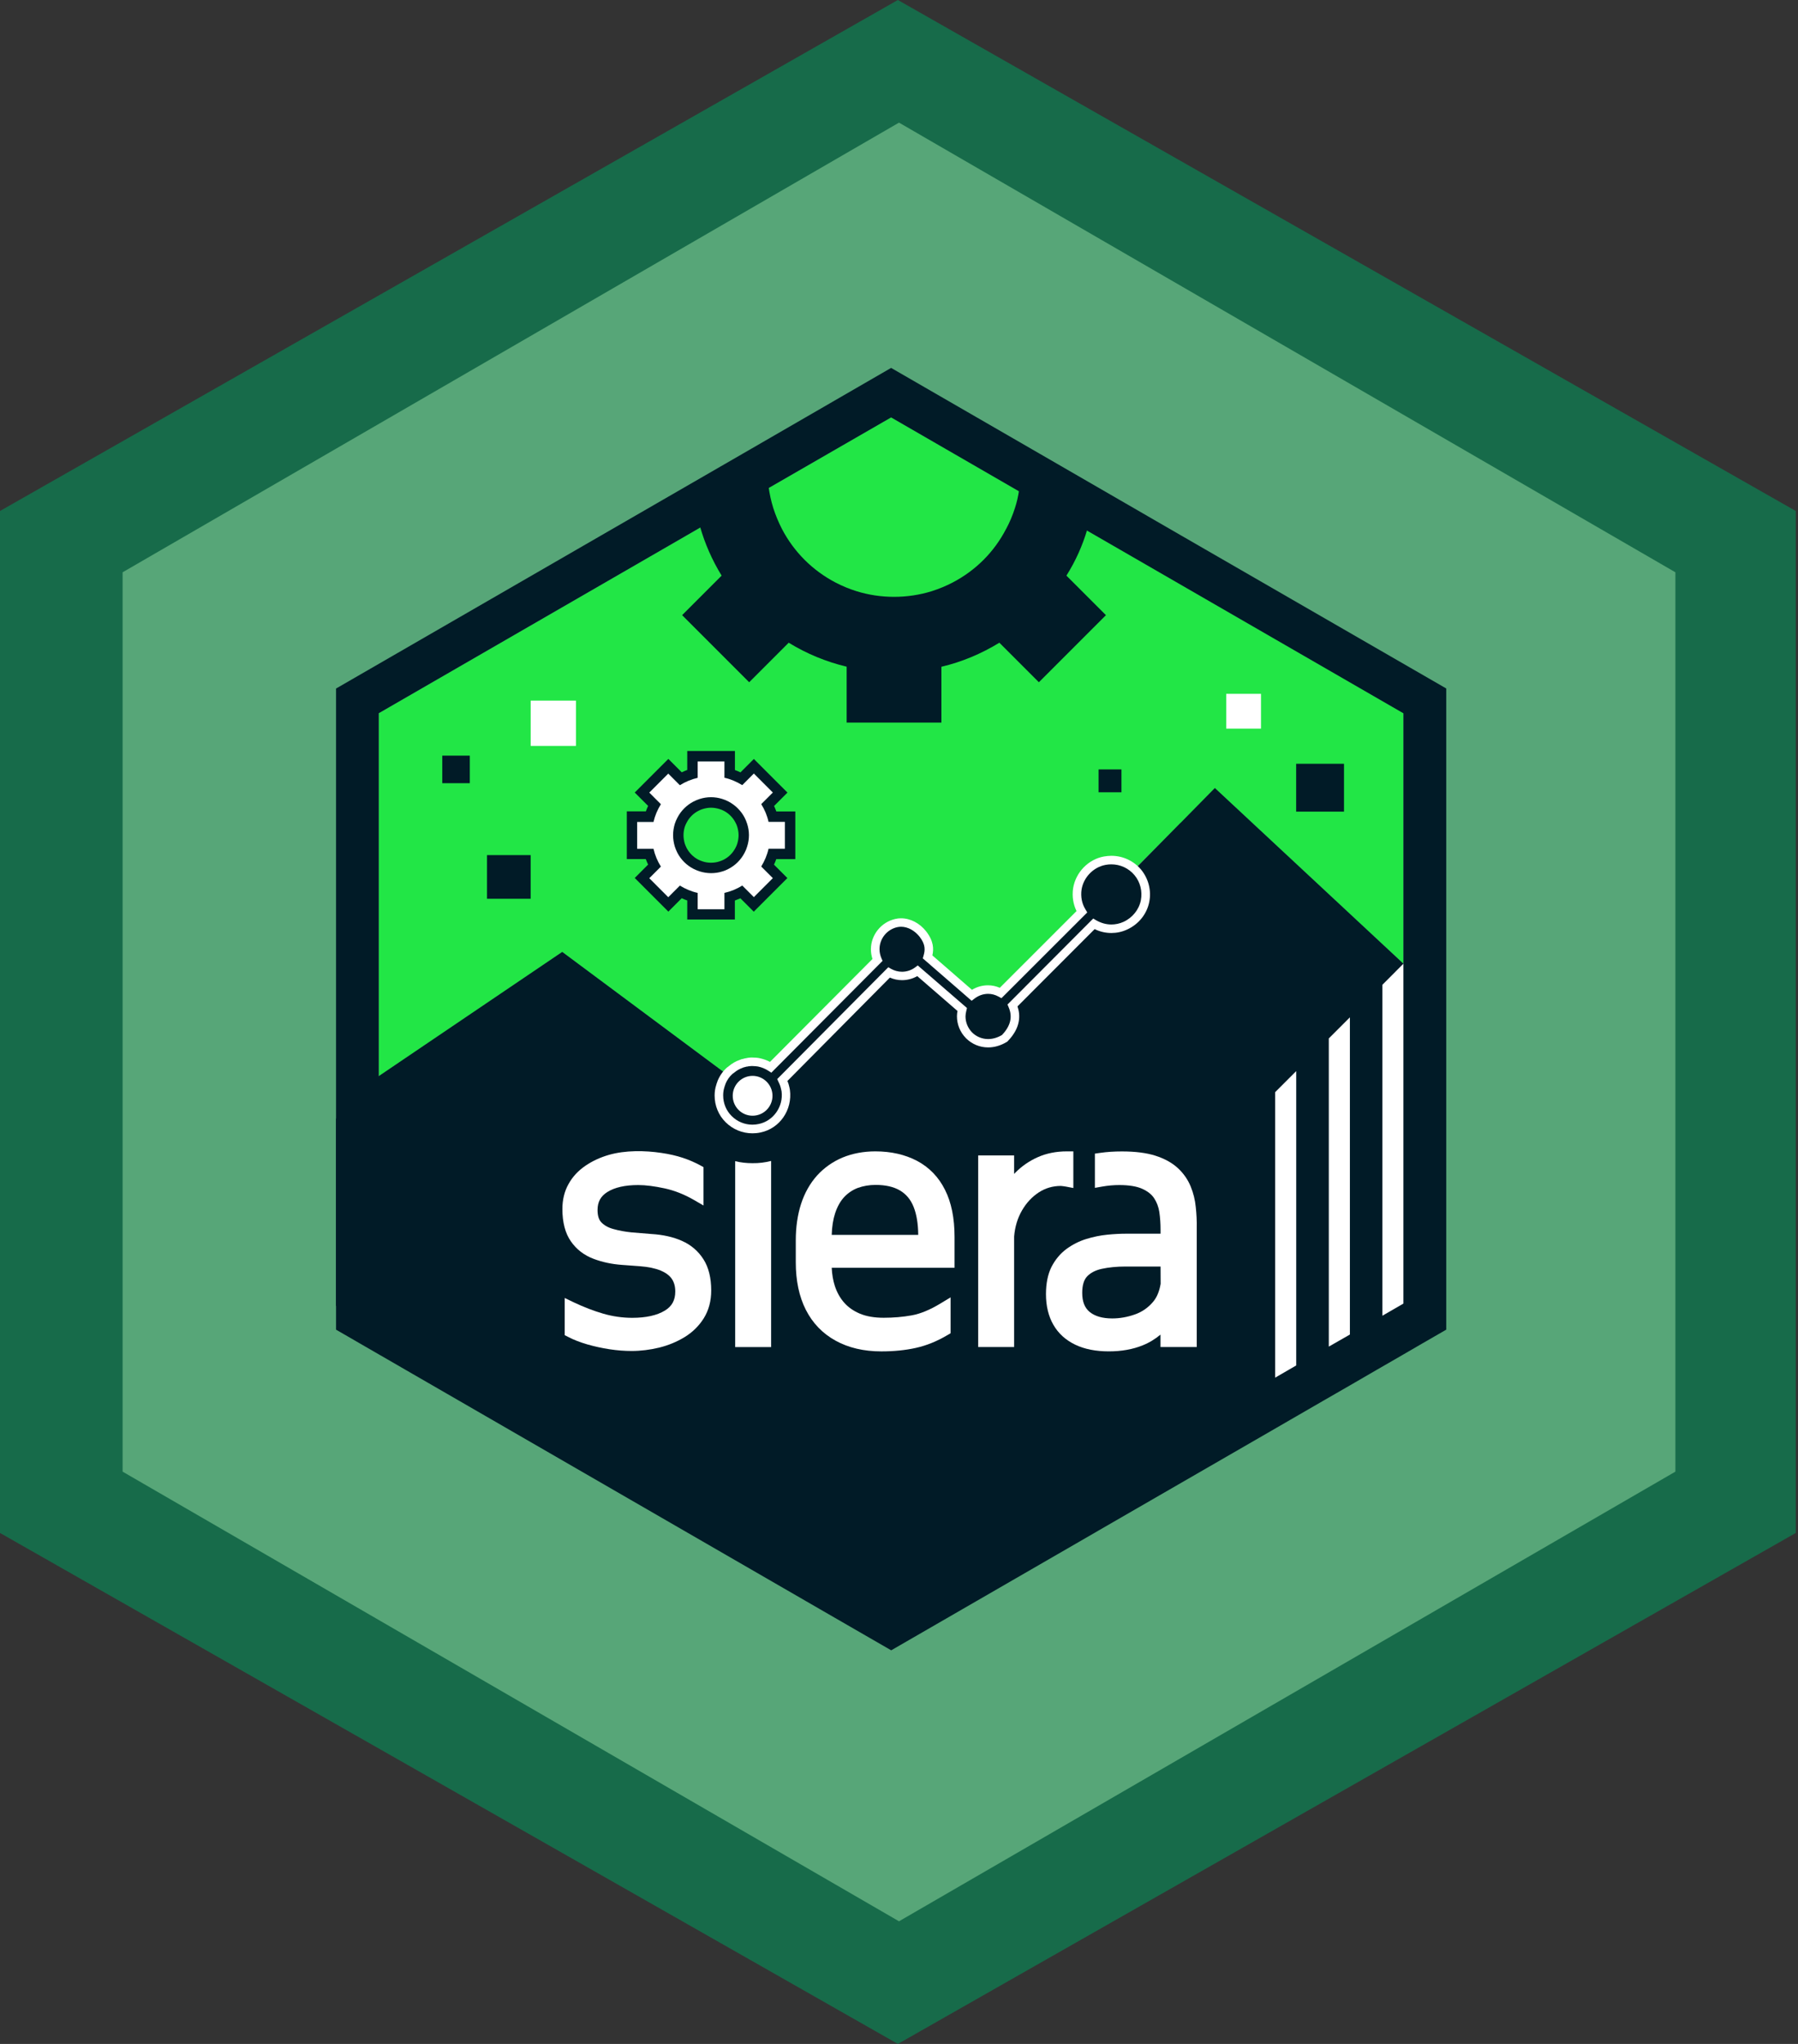
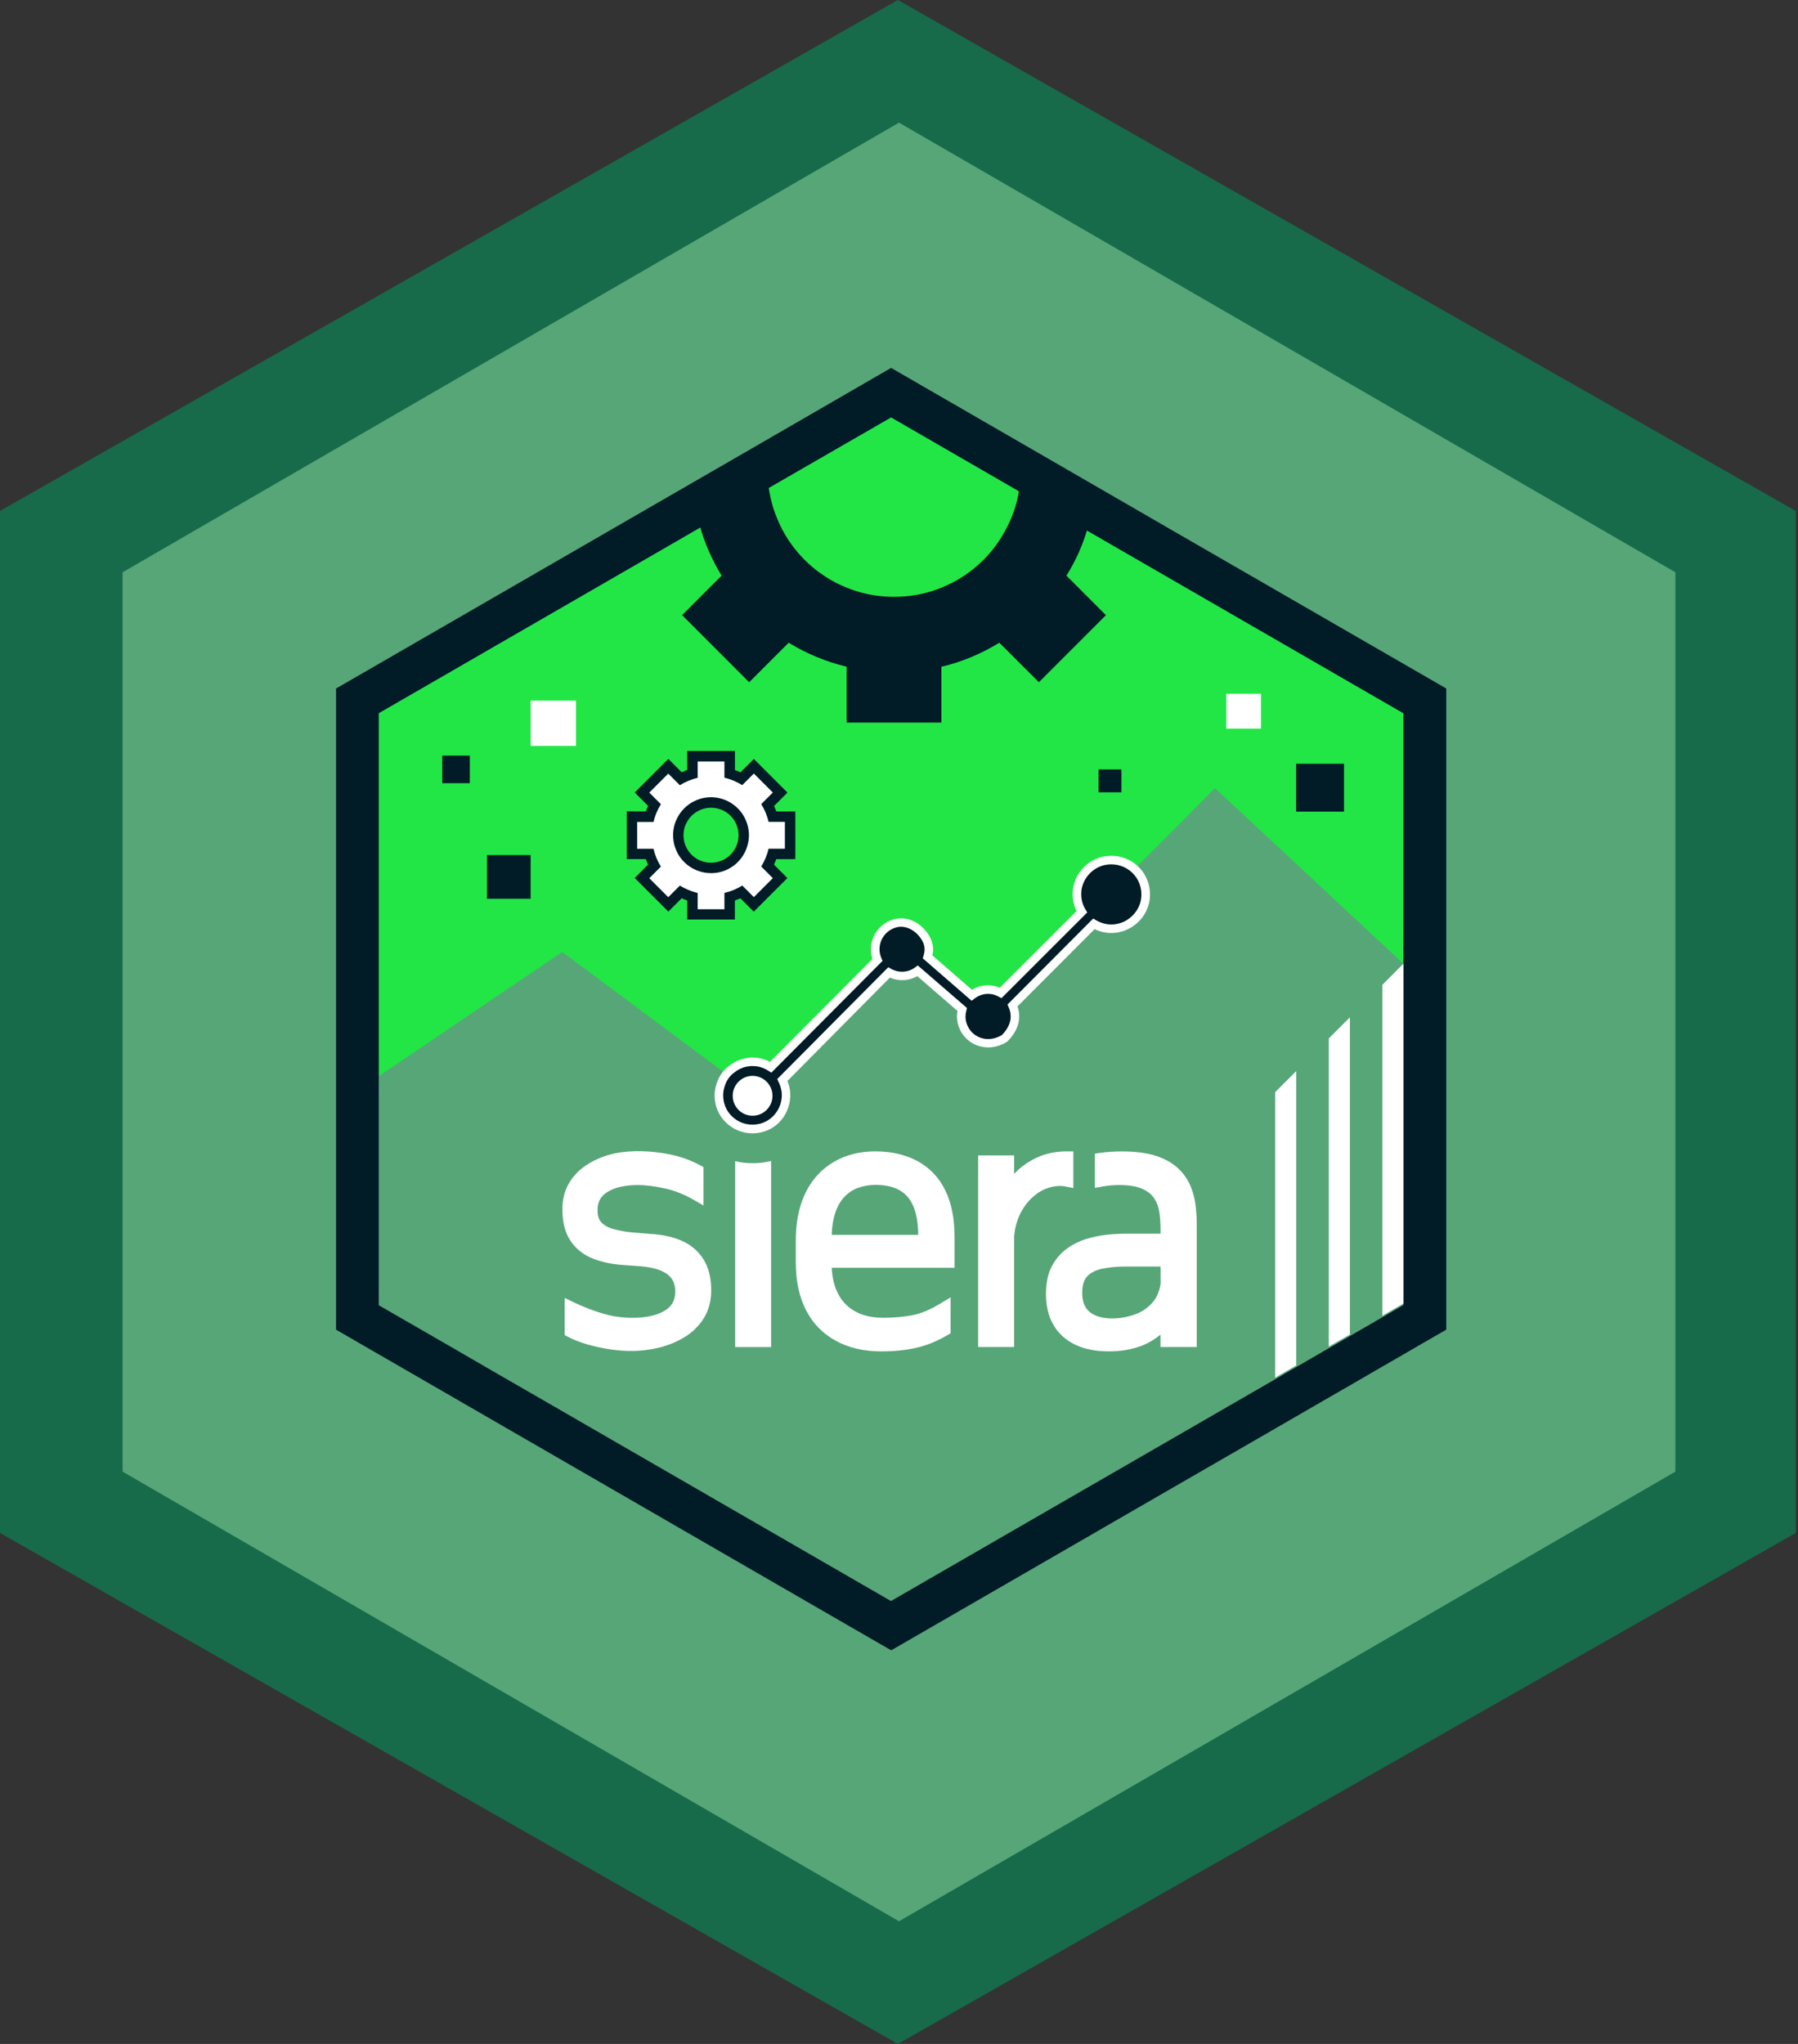
<svg xmlns="http://www.w3.org/2000/svg" width="88" height="100" viewBox="0 0 88 100" fill="none">
  <rect x="0" y="0" width="88" height="100" fill="#333333" stroke="none" />
  <path opacity="0.6" d="M44.335 4.688L82.421 26.465V70.019L44.335 91.797L6.249 70.019V26.465L44.335 4.688Z" fill="#1EF7A2" />
  <path d="M43.945 0L87.891 25V75L43.945 100L0 75V25L43.945 0Z" fill="#176B4A" />
  <path d="M44 6L82 28V72L44 94L6 72V28L44 6Z" fill="#57A678" />
  <g clip-path="url(#clip0_7000_351)">
    <path d="M68.691 34.896V47.152L59.461 38.555L57.812 40.23L57.755 40.283L48.666 49.372H47.886L44.394 46.265L36.863 53.523L27.519 46.574L18.544 52.647V34.896L32.732 26.705L36.638 24.448L43.614 20.423L50.905 24.634L54.793 26.873L68.691 34.896Z" fill="#22E646" />
-     <path d="M69.219 47.642L68.689 64.937L43.616 79.261L16.445 63.882V54.74L18.543 52.646L27.517 46.573L36.861 53.522L44.393 46.264L47.884 49.371L48.372 49.805L57.754 40.282L57.811 40.229L59.459 38.554L68.689 47.151L69.219 47.642Z" fill="#011B27" />
    <path d="M57.847 26.221L50.868 22.188L43.614 18L36.749 21.968L29.42 26.198L16.447 33.687V65.055L16.851 65.287L17.852 65.866L20.483 67.385L22.95 68.809L41.372 79.447L43.618 80.742L47.102 78.731L53.571 74.996L53.766 74.882L62.165 70.035L63.448 69.293L64.792 68.516L66.076 67.777L67.416 67L68.604 66.315L68.695 66.262L69.575 65.751L70.789 65.051V33.687L57.847 26.221ZM68.688 63.851L68.029 64.232L67.404 64.594L66.612 65.051L66.064 65.371L64.781 66.109L63.437 66.886L62.154 67.629L43.607 78.332L26.012 68.173L24.34 67.21L24.043 67.038L21.899 65.797L19.927 64.659L19.901 64.647L19.851 64.617L18.537 63.859V34.894L32.725 26.704L36.631 24.446L43.614 20.422L50.902 24.633L54.79 26.876L68.688 34.898V63.851Z" fill="#011B27" />
    <path d="M53.219 25.886C53.279 25.699 53.329 25.513 53.375 25.326H55.85L49.853 21.861C49.921 22.234 49.956 22.619 49.956 23.007C49.956 23.327 49.929 23.647 49.879 23.963C49.837 24.268 49.769 24.569 49.674 24.858C49.563 25.204 49.422 25.547 49.247 25.871L49.243 25.875C48.661 27.002 47.758 27.908 46.628 28.498C46.315 28.662 45.973 28.806 45.611 28.921C44.419 29.294 43.098 29.294 41.91 28.921C41.567 28.814 41.225 28.673 40.889 28.498C39.763 27.908 38.86 27.005 38.27 25.878C38.099 25.543 37.958 25.201 37.847 24.858C37.741 24.515 37.664 24.165 37.615 23.803C37.581 23.54 37.566 23.274 37.566 23.007C37.566 22.554 37.611 22.109 37.71 21.671L31.412 25.307V25.326H34.146C34.181 25.467 34.219 25.608 34.257 25.745C34.496 26.594 34.854 27.405 35.319 28.163L33.385 30.097L36.667 33.379L38.601 31.445C39.484 31.986 40.433 32.378 41.438 32.618V35.352H46.075V32.622C47.073 32.386 48.021 31.99 48.912 31.445L50.846 33.379L54.129 30.097L52.194 28.163C52.644 27.447 52.986 26.686 53.219 25.886Z" fill="#011B27" />
    <path d="M33.892 44.734V43.874C33.694 43.813 33.503 43.737 33.317 43.638L32.708 44.247L31.421 42.96L32.03 42.351C31.931 42.168 31.851 41.974 31.79 41.776H30.933V39.956H31.79C31.851 39.758 31.931 39.567 32.03 39.384L31.421 38.775L32.708 37.488L33.317 38.094C33.499 37.995 33.694 37.915 33.892 37.854V36.997H35.712V37.854C35.91 37.915 36.104 37.995 36.287 38.094L36.892 37.488L38.179 38.775L37.574 39.381C37.673 39.563 37.753 39.758 37.81 39.952H38.67V41.772H37.81C37.749 41.97 37.673 42.16 37.574 42.347L38.179 42.956L36.892 44.243L36.283 43.638C36.1 43.737 35.91 43.816 35.708 43.877V44.734H33.892ZM34.806 39.263C34.642 39.263 34.482 39.289 34.326 39.335C34.238 39.362 34.151 39.4 34.067 39.442C33.777 39.594 33.538 39.834 33.389 40.119C33.343 40.203 33.305 40.291 33.275 40.386C33.229 40.538 33.202 40.702 33.202 40.862C33.202 41.026 33.225 41.185 33.275 41.345C33.301 41.425 33.34 41.517 33.385 41.608C33.538 41.898 33.77 42.13 34.063 42.282C34.147 42.324 34.234 42.362 34.326 42.389C34.482 42.438 34.642 42.461 34.806 42.461C34.969 42.461 35.129 42.438 35.281 42.389C35.373 42.362 35.46 42.328 35.544 42.282C35.834 42.13 36.07 41.894 36.222 41.604C36.268 41.517 36.306 41.429 36.332 41.345C36.382 41.185 36.408 41.026 36.408 40.862C36.408 40.702 36.382 40.538 36.336 40.386C36.309 40.298 36.271 40.211 36.23 40.127C36.081 39.838 35.841 39.598 35.552 39.449C35.464 39.404 35.373 39.365 35.289 39.339C35.121 39.289 34.962 39.263 34.806 39.263Z" fill="white" />
    <path d="M35.456 37.251V38.051C35.765 38.12 36.054 38.245 36.328 38.413L36.896 37.845L37.825 38.775L37.257 39.342C37.425 39.612 37.547 39.901 37.615 40.21H38.415V41.524H37.615C37.547 41.832 37.421 42.125 37.257 42.395L37.825 42.963L36.896 43.892L36.328 43.325C36.058 43.496 35.765 43.614 35.456 43.686V44.486H34.147V43.686C33.838 43.618 33.545 43.492 33.275 43.328L32.707 43.896L31.778 42.967L32.346 42.399C32.178 42.129 32.056 41.84 31.984 41.527H31.184V40.214H31.984C32.056 39.905 32.178 39.616 32.346 39.346L31.778 38.778L32.707 37.849L33.275 38.417C33.545 38.249 33.834 38.127 34.147 38.055V37.255H35.456M34.801 42.719C34.988 42.719 35.178 42.693 35.353 42.635C35.464 42.605 35.563 42.559 35.658 42.51C35.997 42.335 36.267 42.06 36.443 41.722C36.496 41.623 36.538 41.524 36.568 41.417C36.625 41.238 36.656 41.051 36.656 40.861C36.656 40.671 36.625 40.484 36.568 40.305C36.538 40.202 36.492 40.099 36.443 40.001C36.271 39.669 35.989 39.391 35.658 39.216C35.559 39.163 35.456 39.121 35.353 39.09C35.175 39.033 34.988 39.003 34.801 39.003C34.611 39.003 34.424 39.033 34.245 39.09C34.143 39.121 34.04 39.167 33.941 39.216C33.606 39.391 33.328 39.669 33.157 40.001C33.103 40.099 33.061 40.199 33.027 40.305C32.974 40.484 32.943 40.671 32.943 40.861C32.943 41.051 32.974 41.238 33.027 41.417C33.057 41.52 33.103 41.619 33.153 41.722C33.328 42.06 33.602 42.331 33.937 42.506C34.04 42.559 34.139 42.597 34.242 42.632C34.424 42.689 34.615 42.719 34.801 42.719ZM35.967 36.741H35.456H34.147H33.636V37.251V37.67C33.545 37.705 33.453 37.743 33.366 37.785L33.069 37.487L32.711 37.13L32.353 37.487L31.424 38.417L31.066 38.775L31.424 39.132L31.721 39.429C31.679 39.517 31.641 39.608 31.611 39.696H31.188H30.678V40.206V41.52V42.03H31.188H31.607C31.641 42.121 31.679 42.213 31.721 42.3L31.424 42.597L31.066 42.955L31.424 43.313L32.353 44.242L32.711 44.6L33.069 44.242L33.366 43.945C33.453 43.987 33.545 44.025 33.636 44.056V44.478V44.989H34.147H35.456H35.967V44.478V44.059C36.058 44.025 36.149 43.987 36.237 43.949L36.534 44.246L36.892 44.604L37.25 44.246L38.179 43.317L38.537 42.959L38.179 42.601L37.882 42.304C37.924 42.217 37.962 42.125 37.992 42.034H38.415H38.925V41.524V40.21V39.7H38.415H37.996C37.962 39.608 37.927 39.521 37.886 39.433L38.183 39.136L38.541 38.778L38.183 38.42L37.254 37.491L36.896 37.133L36.538 37.491L36.241 37.788C36.153 37.746 36.062 37.708 35.97 37.674V37.255V36.741H35.967ZM34.801 42.209C34.664 42.209 34.527 42.19 34.402 42.148C34.322 42.121 34.245 42.095 34.173 42.057C33.933 41.931 33.735 41.733 33.606 41.489C33.568 41.413 33.537 41.337 33.514 41.269C33.476 41.135 33.453 40.998 33.453 40.865C33.453 40.732 33.472 40.594 33.514 40.457C33.537 40.389 33.568 40.317 33.606 40.248C33.731 40.001 33.933 39.799 34.177 39.673C34.253 39.631 34.322 39.605 34.394 39.582C34.531 39.54 34.664 39.517 34.801 39.517C34.935 39.517 35.068 39.54 35.201 39.578C35.277 39.601 35.35 39.631 35.426 39.669C35.669 39.795 35.871 39.997 35.993 40.237C36.035 40.313 36.066 40.385 36.085 40.454C36.126 40.591 36.149 40.724 36.149 40.861C36.149 40.998 36.126 41.135 36.088 41.265C36.066 41.341 36.035 41.413 35.997 41.482C35.867 41.733 35.669 41.931 35.426 42.057C35.353 42.095 35.285 42.121 35.213 42.144C35.075 42.19 34.938 42.209 34.801 42.209Z" fill="#011B27" />
    <path d="M33.374 60.709C32.947 60.519 32.445 60.408 31.881 60.374L30.906 60.294C30.598 60.263 30.301 60.21 30.019 60.13C29.776 60.065 29.578 59.955 29.433 59.806C29.307 59.677 29.246 59.475 29.246 59.201C29.246 58.805 29.398 58.527 29.722 58.322C30.084 58.093 30.594 57.979 31.238 57.979C31.607 57.979 32.041 58.036 32.536 58.143C33.02 58.249 33.499 58.44 33.96 58.706L34.432 58.98V57.103L34.268 57.012C34.013 56.875 33.728 56.749 33.416 56.646C33.107 56.543 32.753 56.463 32.365 56.406C31.573 56.288 30.609 56.269 29.794 56.505C29.372 56.627 28.987 56.806 28.648 57.038C28.298 57.278 28.02 57.575 27.826 57.929C27.624 58.287 27.525 58.699 27.525 59.155C27.525 59.806 27.666 60.34 27.94 60.732C28.214 61.128 28.587 61.413 29.052 61.589C29.482 61.752 29.951 61.851 30.449 61.886L31.317 61.95C31.729 61.981 32.071 62.053 32.338 62.163C32.582 62.266 32.764 62.4 32.879 62.567C32.993 62.731 33.05 62.94 33.05 63.188C33.05 63.614 32.886 63.911 32.54 64.121C32.151 64.357 31.614 64.475 30.944 64.475C30.465 64.475 29.985 64.406 29.528 64.273C29.056 64.136 28.572 63.949 28.089 63.721L27.639 63.504V65.324L27.811 65.411C28.081 65.552 28.397 65.674 28.751 65.777C29.098 65.876 29.463 65.956 29.836 66.013C30.209 66.07 30.571 66.097 30.914 66.097C31.363 66.097 31.812 66.04 32.258 65.933C32.707 65.823 33.122 65.651 33.499 65.423C33.888 65.187 34.208 64.874 34.444 64.498C34.687 64.109 34.809 63.652 34.809 63.138C34.809 62.525 34.684 62.011 34.432 61.615C34.177 61.212 33.823 60.907 33.374 60.709Z" fill="white" />
    <path d="M37.741 56.799V65.907H35.982V56.81C36.256 56.879 36.538 56.909 36.831 56.909C37.147 56.913 37.448 56.875 37.741 56.799Z" fill="white" />
    <path d="M44.877 56.792C44.294 56.487 43.608 56.331 42.843 56.331C42.261 56.331 41.72 56.434 41.24 56.632C40.757 56.834 40.338 57.131 39.991 57.511C39.649 57.892 39.382 58.361 39.207 58.901C39.036 59.431 38.948 60.032 38.948 60.683V61.761C38.948 62.656 39.112 63.436 39.439 64.08C39.77 64.734 40.262 65.245 40.901 65.595C41.53 65.942 42.28 66.117 43.136 66.117C43.757 66.117 44.324 66.059 44.831 65.945C45.345 65.831 45.863 65.622 46.369 65.321L46.525 65.23V63.474L46.045 63.764C45.528 64.08 45.048 64.278 44.625 64.354C44.184 64.434 43.719 64.472 43.251 64.472C42.801 64.472 42.413 64.407 42.093 64.274C41.781 64.144 41.522 63.965 41.32 63.737C41.114 63.505 40.962 63.227 40.859 62.914C40.772 62.644 40.722 62.347 40.707 62.027H46.719V60.519C46.719 59.602 46.563 58.825 46.251 58.212C45.939 57.584 45.474 57.108 44.877 56.792ZM40.707 60.42C40.718 60.013 40.776 59.655 40.875 59.354C40.985 59.023 41.137 58.757 41.328 58.555C41.518 58.357 41.739 58.212 41.99 58.117C42.257 58.022 42.546 57.972 42.855 57.972C43.342 57.972 43.742 58.063 44.05 58.246C44.351 58.425 44.568 58.684 44.713 59.042C44.861 59.411 44.937 59.872 44.941 60.417H40.707V60.42Z" fill="white" />
    <path d="M52.026 58.033C52.068 58.037 52.11 58.044 52.156 58.052L52.533 58.124V56.331H52.217C51.695 56.331 51.219 56.426 50.797 56.613C50.382 56.796 50.008 57.054 49.693 57.374C49.673 57.393 49.654 57.412 49.635 57.435V56.529H47.876V65.903H49.635V60.497C49.673 60.024 49.803 59.594 50.02 59.221C50.233 58.852 50.511 58.555 50.842 58.338C51.166 58.128 51.528 58.022 51.92 58.022C51.954 58.025 51.992 58.029 52.026 58.033Z" fill="white" />
    <path d="M58.526 59.068C58.492 58.71 58.408 58.367 58.275 58.047C58.138 57.712 57.929 57.411 57.651 57.153C57.373 56.894 57.003 56.688 56.55 56.543C56.112 56.403 55.56 56.334 54.909 56.334C54.532 56.334 54.178 56.357 53.858 56.403L53.588 56.441V58.116L53.957 58.051C54.239 58.002 54.513 57.979 54.78 57.979C55.256 57.979 55.636 58.04 55.91 58.165C56.169 58.283 56.364 58.436 56.486 58.622C56.619 58.824 56.703 59.049 56.741 59.296C56.782 59.578 56.801 59.864 56.801 60.149V60.359H55.122C54.841 60.359 54.528 60.374 54.193 60.408C53.847 60.442 53.5 60.515 53.165 60.618C52.819 60.724 52.491 60.892 52.198 61.105C51.894 61.33 51.646 61.627 51.463 61.984C51.284 62.342 51.193 62.792 51.193 63.317C51.193 63.892 51.315 64.398 51.555 64.814C51.798 65.24 52.16 65.567 52.632 65.792C53.085 66.009 53.637 66.116 54.269 66.116C54.886 66.116 55.442 66.017 55.922 65.823C56.246 65.693 56.539 65.514 56.798 65.297V65.903H58.572V60.077C58.58 59.742 58.561 59.403 58.526 59.068ZM56.805 62.811C56.744 63.18 56.619 63.481 56.428 63.702C56.188 63.983 55.892 64.189 55.541 64.311C55.176 64.44 54.803 64.505 54.437 64.505C53.957 64.505 53.588 64.398 53.329 64.185C53.085 63.983 52.967 63.679 52.967 63.252C52.967 62.891 53.047 62.62 53.203 62.453C53.371 62.274 53.611 62.148 53.915 62.08C54.262 62.004 54.658 61.965 55.088 61.965H56.801L56.805 62.811Z" fill="white" />
    <path d="M68.687 47.15V63.778L67.659 64.372V48.182L68.687 47.15Z" fill="white" />
    <path d="M66.068 49.773V65.293L65.036 65.883V50.805L66.068 49.773Z" fill="white" />
    <path d="M63.441 52.404V66.805L62.409 67.403V53.436L63.441 52.404Z" fill="white" />
    <path d="M25.972 41.836H23.836V43.972H25.972V41.836Z" fill="#011B27" />
    <path d="M22.994 36.97H21.646V38.318H22.994V36.97Z" fill="#011B27" />
    <path d="M28.189 34.278H25.973V36.494H28.189V34.278Z" fill="white" />
    <path d="M54.887 37.644H53.768V38.763H54.887V37.644Z" fill="#011B27" />
    <path d="M65.78 37.368H63.438V39.71H65.78V37.368Z" fill="#011B27" />
    <path d="M61.717 33.946H60.015V35.648H61.717V33.946Z" fill="white" />
    <path d="M56.249 44.124C56.135 44.714 55.731 45.221 55.16 45.48C54.912 45.594 54.653 45.647 54.395 45.647C54.113 45.647 53.839 45.586 53.576 45.457L49.799 49.238C49.947 49.664 49.959 50.273 49.342 50.917L49.304 50.959L49.254 50.989C48.972 51.157 48.664 51.245 48.363 51.245C47.952 51.245 47.571 51.085 47.282 50.799C46.992 50.506 46.836 50.121 46.836 49.718C46.836 49.626 46.848 49.542 46.863 49.462L44.894 47.757C44.67 47.886 44.407 47.955 44.148 47.955C43.946 47.955 43.745 47.913 43.554 47.829L38.539 52.886C38.578 52.977 38.608 53.068 38.627 53.16C38.635 53.198 38.654 53.27 38.661 53.323C38.791 54.31 38.159 55.212 37.226 55.406C37.085 55.437 36.952 55.448 36.826 55.448C36.331 55.448 35.867 55.254 35.516 54.907C35.17 54.565 34.976 54.1 34.976 53.598C34.976 53.419 35.002 53.24 35.056 53.08C35.067 53.03 35.09 52.969 35.113 52.912V52.901C35.223 52.634 35.375 52.413 35.57 52.238L35.604 52.212L35.68 52.154C35.832 52.029 36.008 51.922 36.194 51.861L36.301 51.819L36.346 51.812C36.392 51.8 36.426 51.789 36.461 51.781L36.506 51.774L36.522 51.77L36.624 51.751C36.712 51.739 36.761 51.739 36.803 51.739C36.887 51.739 36.952 51.743 37.009 51.747C37.089 51.755 37.138 51.762 37.188 51.774C37.359 51.812 37.531 51.869 37.687 51.953L42.701 46.919C42.652 46.763 42.625 46.603 42.625 46.447C42.625 45.735 43.132 45.11 43.828 44.958C43.923 44.935 44.011 44.928 44.102 44.928C44.556 44.928 45.016 45.167 45.328 45.567C45.698 46.039 45.706 46.428 45.633 46.744L47.571 48.427C47.815 48.278 48.081 48.206 48.359 48.206C48.557 48.206 48.748 48.248 48.934 48.328L52.689 44.574C52.525 44.239 52.464 43.858 52.521 43.462C52.647 42.677 53.267 42.041 54.033 41.904C54.147 41.885 54.273 41.87 54.391 41.87C54.962 41.87 55.491 42.121 55.853 42.552C56.211 42.993 56.359 43.565 56.249 44.124Z" fill="white" />
    <path d="M55.529 42.821C55.247 42.482 54.832 42.288 54.39 42.288C54.299 42.288 54.2 42.296 54.108 42.315C53.514 42.425 53.031 42.924 52.935 43.522C52.886 43.868 52.947 44.207 53.13 44.5L53.214 44.641L49.014 48.837L48.877 48.761C48.709 48.67 48.538 48.624 48.363 48.624C48.119 48.624 47.887 48.708 47.685 48.864L47.555 48.963L45.164 46.888L45.202 46.754C45.275 46.503 45.316 46.225 45.004 45.825C44.764 45.525 44.429 45.342 44.102 45.342C44.037 45.342 43.976 45.349 43.919 45.361C43.413 45.471 43.047 45.921 43.047 46.438C43.047 46.594 43.081 46.743 43.139 46.88L43.196 47.01L37.751 52.481L37.61 52.39C37.458 52.291 37.286 52.218 37.1 52.18C37.062 52.173 37.02 52.169 36.982 52.165C36.932 52.161 36.883 52.157 36.825 52.157H36.806C36.776 52.157 36.742 52.157 36.685 52.165C36.669 52.165 36.647 52.169 36.631 52.169L36.597 52.18H36.57C36.532 52.188 36.498 52.192 36.445 52.211C36.433 52.215 36.418 52.215 36.407 52.218L36.331 52.249C36.19 52.298 36.053 52.378 35.927 52.485L35.847 52.542C35.698 52.675 35.584 52.843 35.508 53.029L35.493 53.079C35.478 53.117 35.462 53.159 35.451 53.205C35.413 53.323 35.394 53.452 35.394 53.593C35.394 53.977 35.542 54.339 35.813 54.606C36.079 54.872 36.441 55.025 36.825 55.025C36.932 55.025 37.035 55.013 37.142 54.99C37.85 54.842 38.349 54.141 38.253 53.395C38.246 53.349 38.234 53.296 38.219 53.246C38.2 53.155 38.162 53.048 38.101 52.93L38.04 52.793L43.477 47.322L43.614 47.402C43.778 47.493 43.961 47.543 44.148 47.543C44.38 47.543 44.608 47.466 44.791 47.329L44.917 47.234L47.327 49.317L47.296 49.446C47.27 49.557 47.255 49.641 47.255 49.728C47.255 50.021 47.373 50.303 47.578 50.513C47.788 50.722 48.069 50.836 48.363 50.836C48.602 50.836 48.835 50.76 49.04 50.638C49.463 50.193 49.57 49.747 49.364 49.275L49.311 49.146L53.507 44.938L53.644 45.022C53.884 45.159 54.135 45.231 54.394 45.231C54.592 45.231 54.794 45.19 54.988 45.102C55.429 44.9 55.749 44.5 55.837 44.047C55.921 43.609 55.81 43.16 55.529 42.821ZM36.833 54.587C36.296 54.587 35.862 54.153 35.862 53.612C35.862 53.075 36.296 52.637 36.833 52.637C37.374 52.637 37.808 53.079 37.808 53.612C37.808 54.149 37.374 54.587 36.833 54.587Z" fill="#011B27" />
  </g>
  <defs>
    <clipPath id="clip0_7000_351">
      <rect width="54.339" height="62.746" fill="white" transform="translate(16.445 18)" />
    </clipPath>
  </defs>
</svg>